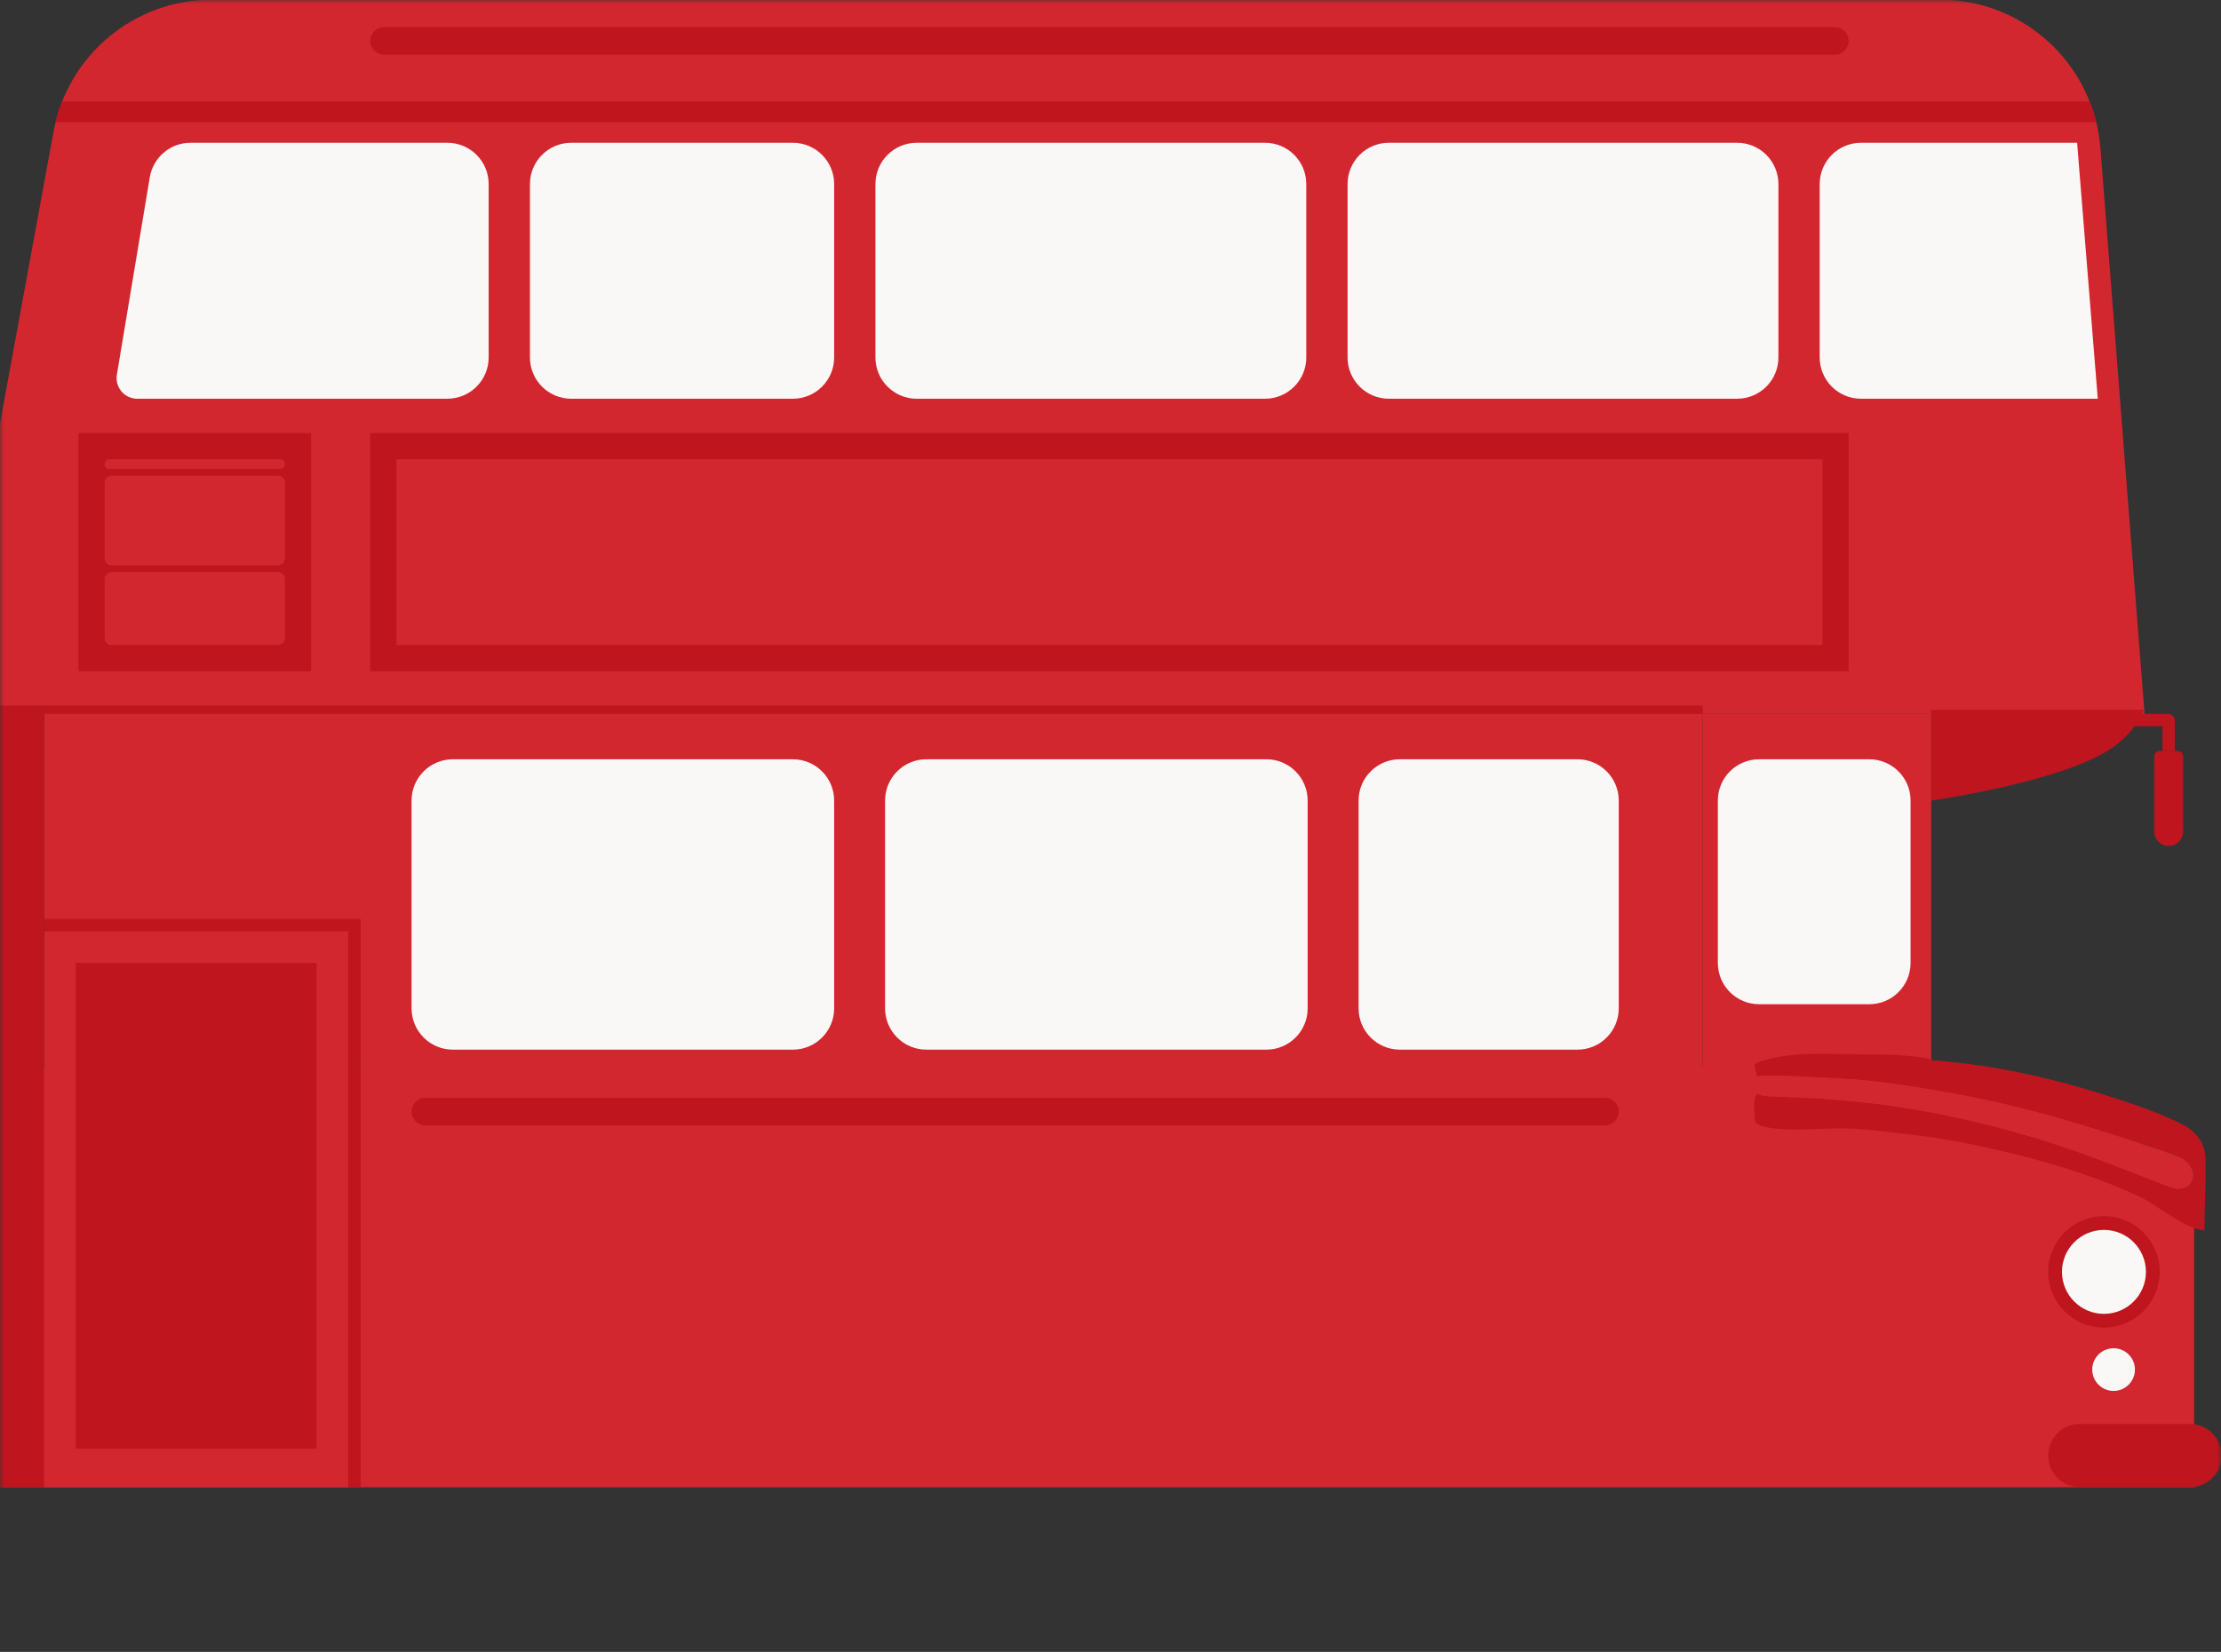
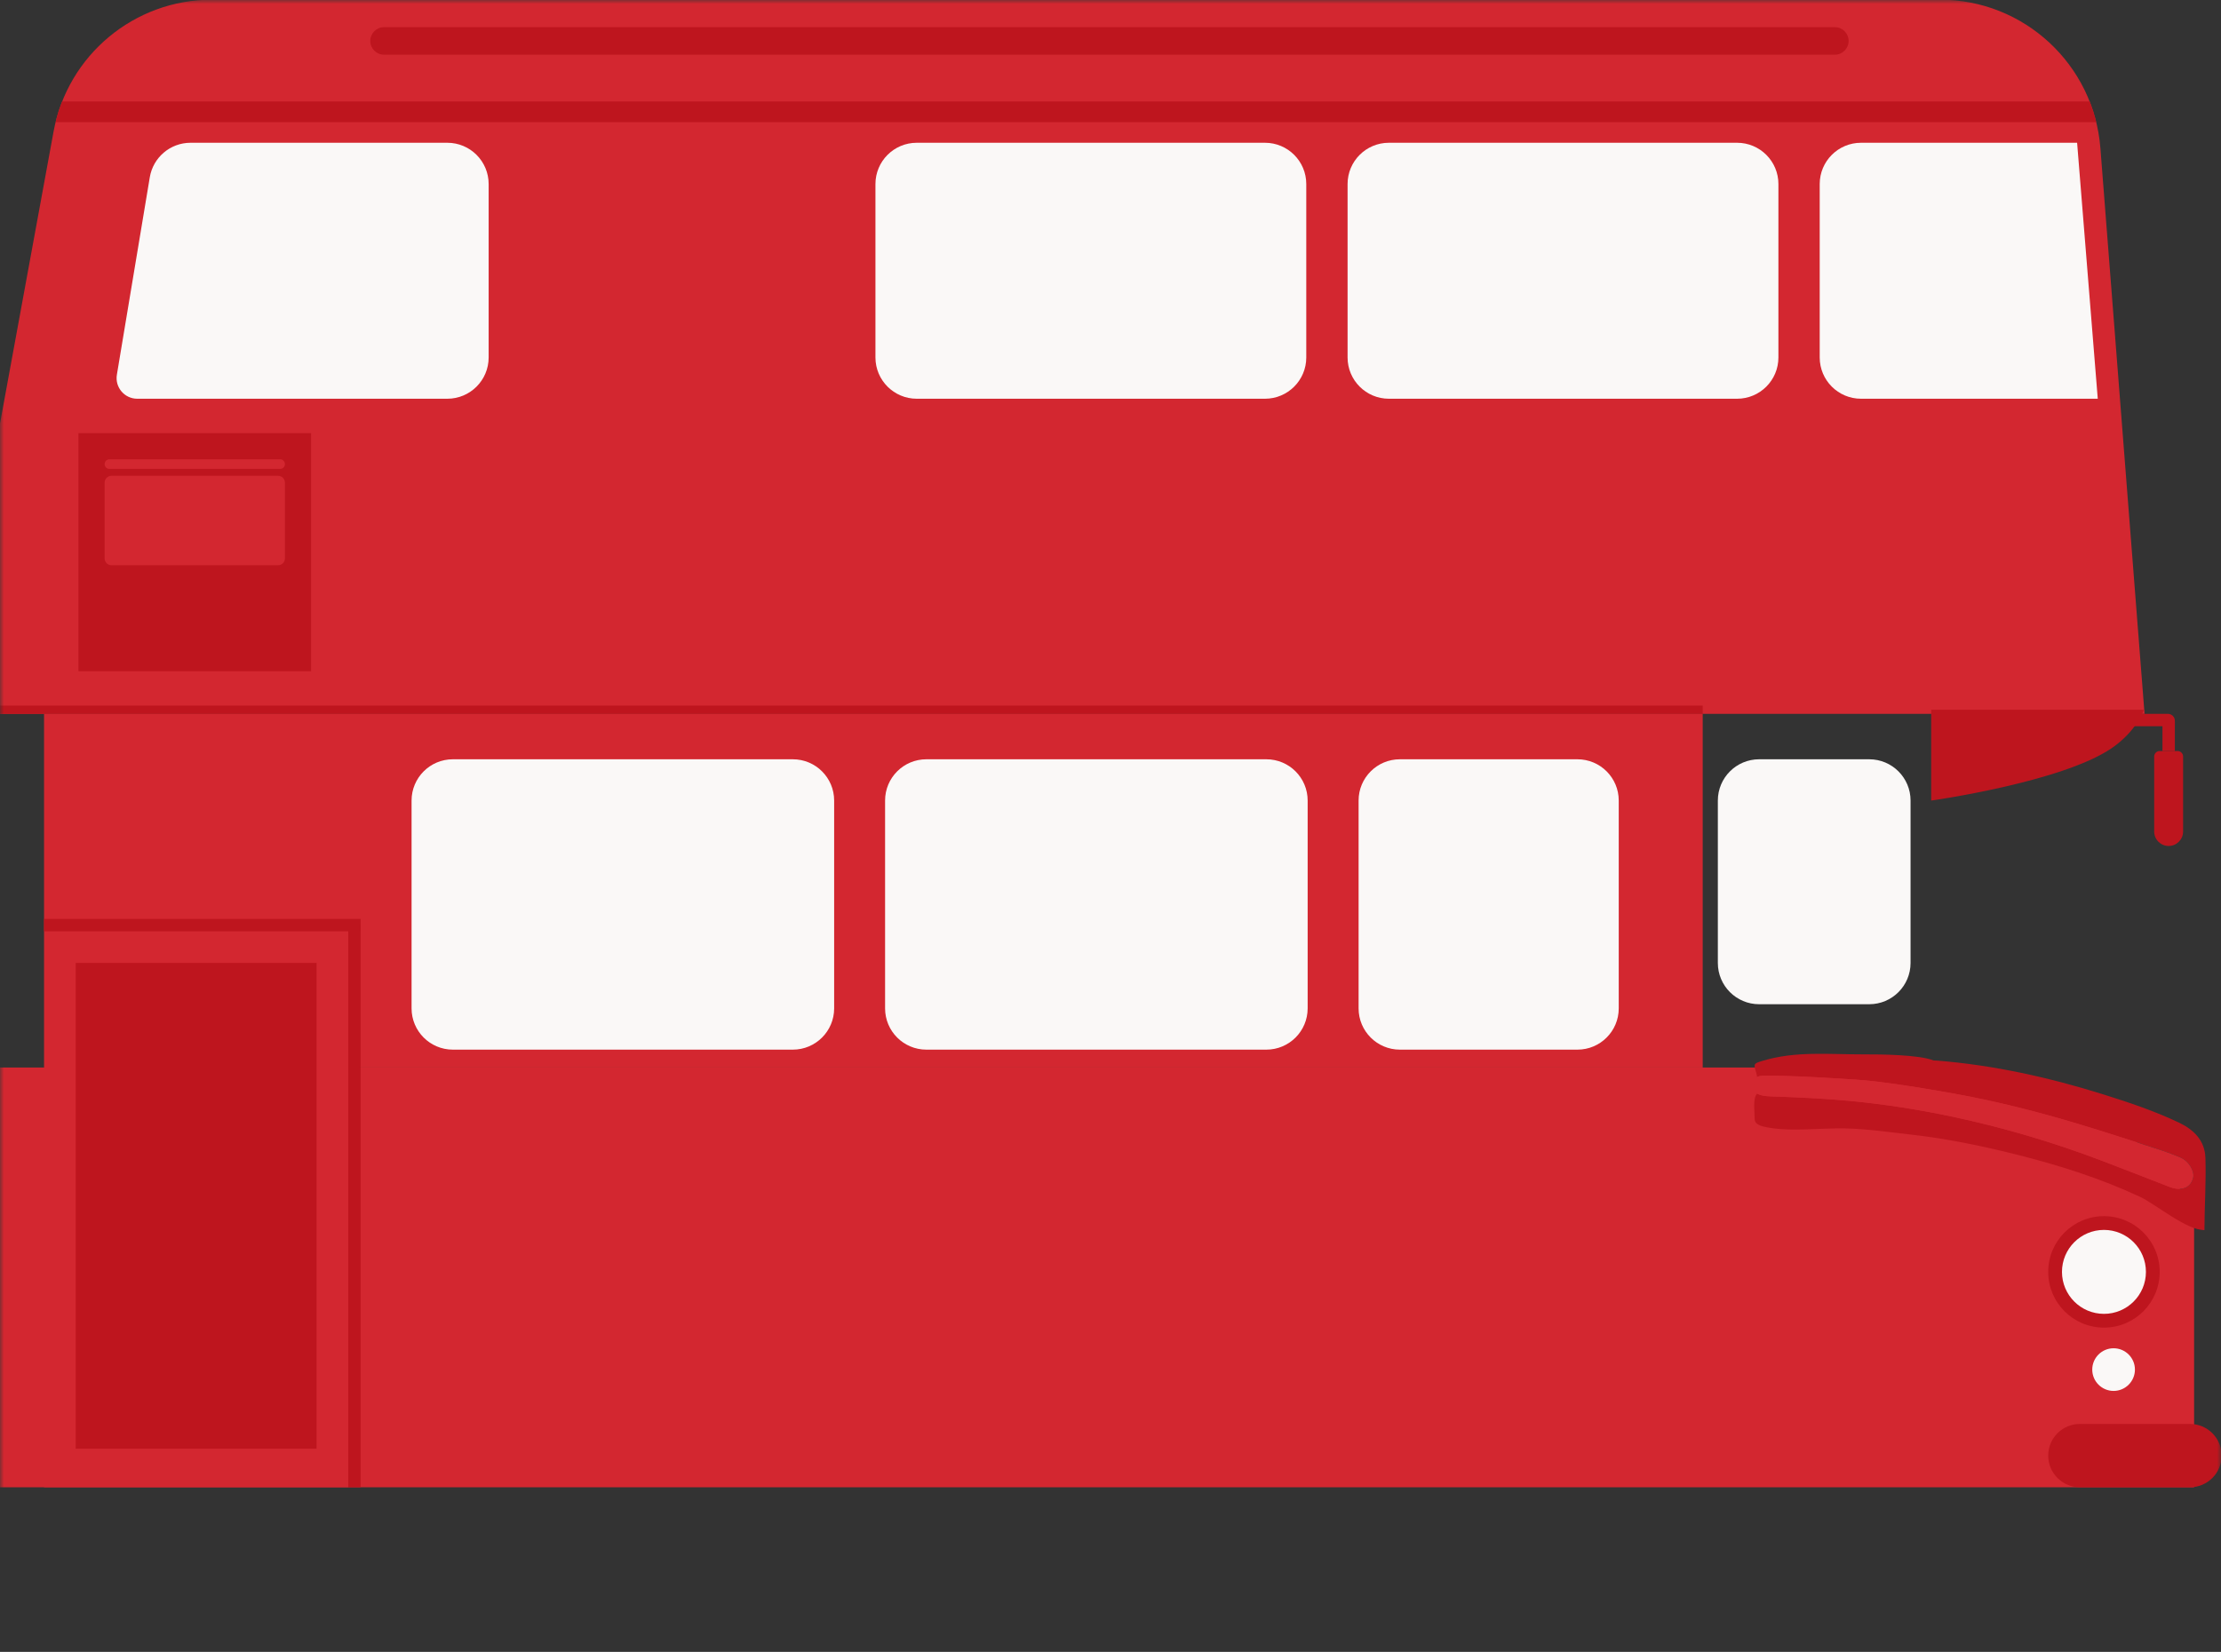
<svg xmlns="http://www.w3.org/2000/svg" width="289" height="215" viewBox="0 0 289 215" fill="none">
  <rect x="0" y="0" width="289" height="215" fill="#333333" stroke="none" />
  <mask id="mask0_92_8507" style="mask-type:alpha" maskUnits="userSpaceOnUse" x="0" y="0" width="289" height="215">
    <rect width="289" height="215" fill="#D9D9D9" />
  </mask>
  <g mask="url(#mask0_92_8507)">
    <path d="M273.307 19.281C272.456 8.372 263.356 -0.045 252.415 -0.045H27.581C17.466 -0.045 8.794 7.181 6.969 17.13L0 55.121V92.913H279.053L273.307 19.281Z" fill="#D32730" />
    <path d="M278.964 92.376H251.291V104.197C251.291 104.197 268.248 101.822 274.755 97.391C278.046 95.15 278.964 92.376 278.964 92.376Z" fill="#BE151E" />
    <path d="M221.559 92.913H46.748V138.944H221.559V92.913Z" fill="#D32730" />
    <path d="M251.291 138.944H0V193.573H285.501V159.659L286.845 160.079L284.785 155.96L274.217 144.497L251.291 138.944Z" fill="#D32730" />
-     <path d="M251.291 92.913H221.559V147.9H251.291V92.913Z" fill="#D32730" />
    <path d="M248.605 104.197C248.605 101.229 246.199 98.824 243.231 98.824H228.903C225.935 98.824 223.529 101.229 223.529 104.197V125.332C223.529 128.3 225.935 130.705 228.903 130.705H243.231C246.199 130.705 248.605 128.3 248.605 125.332V104.197Z" fill="#FAF8F7" />
-     <path fill-rule="evenodd" clip-rule="evenodd" d="M51.584 59.778H237.142V83.958H51.584V59.778ZM240.545 56.375V87.361H48.181V56.375H240.545Z" fill="#BE151E" />
    <path d="M282.994 93.809C282.994 93.314 282.593 92.913 282.098 92.913H276.367V94.525H282.994V93.809Z" fill="#BE151E" />
    <path d="M282.994 97.749V93.988H281.382V97.749H282.994Z" fill="#BE151E" />
    <path d="M282.188 110.108C283.226 110.108 284.068 109.266 284.068 108.227L284.068 98.466C284.068 98.07 283.748 97.749 283.352 97.749H281.024C280.628 97.749 280.307 98.07 280.307 98.466V108.227C280.307 109.266 281.149 110.108 282.188 110.108Z" fill="#BE151E" />
    <path d="M210.633 104.197C210.633 101.229 208.228 98.824 205.26 98.824H182.155C179.187 98.824 176.782 101.229 176.782 104.197V131.243C176.782 134.21 179.187 136.616 182.155 136.616H205.26C208.228 136.616 210.633 134.21 210.633 131.243V104.197Z" fill="#FAF8F7" />
    <path d="M231.41 23.956C231.41 20.988 229.004 18.582 226.037 18.582H180.722C177.754 18.582 175.349 20.988 175.349 23.956V46.524C175.349 49.491 177.754 51.897 180.722 51.897H226.037C229.004 51.897 231.41 49.491 231.41 46.524V23.956Z" fill="#FAF8F7" />
    <path d="M169.975 23.956C169.975 20.988 167.57 18.582 164.602 18.582H119.287C116.32 18.582 113.914 20.988 113.914 23.956V46.524C113.914 49.491 116.32 51.897 119.287 51.897H164.602C167.57 51.897 169.975 49.491 169.975 46.524V23.956Z" fill="#FAF8F7" />
-     <path d="M108.541 23.956C108.541 20.988 106.135 18.582 103.167 18.582H74.331C71.363 18.582 68.957 20.988 68.957 23.956V46.524C68.957 49.491 71.363 51.897 74.331 51.897H103.167C106.135 51.897 108.541 49.491 108.541 46.524V23.956Z" fill="#FAF8F7" />
    <path d="M63.584 23.956C63.584 20.988 61.178 18.582 58.211 18.582H24.791C22.165 18.582 19.923 20.482 19.491 23.073L15.208 48.769C14.935 50.406 16.198 51.897 17.858 51.897H58.211C61.178 51.897 63.584 49.491 63.584 46.524V23.956Z" fill="#FAF8F7" />
    <path d="M270.277 18.582H242.157C239.189 18.582 236.783 20.988 236.783 23.956V46.524C236.783 49.491 239.189 51.897 242.157 51.897H272.964L270.277 18.582Z" fill="#FAF8F7" />
    <path d="M170.154 104.197C170.154 101.229 167.749 98.824 164.781 98.824H120.541C117.573 98.824 115.168 101.229 115.168 104.197V131.243C115.168 134.21 117.573 136.616 120.541 136.616H164.781C167.749 136.616 170.154 134.21 170.154 131.243V104.197Z" fill="#FAF8F7" />
    <path d="M108.541 104.197C108.541 101.229 106.135 98.824 103.167 98.824H58.927C55.96 98.824 53.554 101.229 53.554 104.197V131.243C53.554 134.21 55.96 136.616 58.927 136.616H103.167C106.135 136.616 108.541 134.21 108.541 131.243V104.197Z" fill="#FAF8F7" />
    <path d="M289.083 189.453C289.083 187.178 287.239 185.334 284.964 185.334H270.635C268.36 185.334 266.516 187.178 266.516 189.453C266.516 191.729 268.36 193.573 270.635 193.573H284.964C287.239 193.573 289.083 191.729 289.083 189.453Z" fill="#BE151E" />
    <path d="M46.927 92.913H5.732V120.317H46.927V92.913Z" fill="#D32730" />
    <path d="M40.479 56.375H10.209V87.361H40.479V56.375Z" fill="#BE151E" />
    <path d="M37.076 60.405C37.076 60.059 36.795 59.778 36.449 59.778H14.239C13.893 59.778 13.612 60.059 13.612 60.405C13.612 60.751 13.893 61.032 14.239 61.032H36.449C36.795 61.032 37.076 60.751 37.076 60.405Z" fill="#D32730" />
    <path d="M37.076 62.823C37.076 62.328 36.675 61.927 36.18 61.927H14.508C14.013 61.927 13.612 62.328 13.612 62.823V72.674C13.612 73.168 14.013 73.569 14.508 73.569H36.18C36.675 73.569 37.076 73.168 37.076 72.674V62.823Z" fill="#D32730" />
-     <path d="M37.076 75.36C37.076 74.866 36.675 74.465 36.18 74.465H14.508C14.013 74.465 13.612 74.866 13.612 75.36V83.062C13.612 83.557 14.013 83.958 14.508 83.958H36.18C36.675 83.958 37.076 83.557 37.076 83.062V75.36Z" fill="#D32730" />
    <path d="M46.927 120.317H45.315V193.573H46.927V120.317Z" fill="#BE151E" />
    <path d="M45.315 120.317H5.732V193.573H45.315V120.317Z" fill="#D32730" />
    <path d="M41.195 125.332H9.851V188.558H41.195V125.332Z" fill="#BE151E" />
-     <path d="M5.732 92.913L0 92.913V193.573H5.732V92.913Z" fill="#BE151E" />
+     <path d="M5.732 92.913V193.573H5.732V92.913Z" fill="#BE151E" />
    <path d="M221.559 91.838H0V92.913L221.559 92.913V91.838Z" fill="#BE151E" />
    <path d="M271.914 13.209H8.088C8.088 13.209 7.734 14.094 7.575 14.623C7.419 15.144 7.233 15.896 7.233 15.896H272.768C272.768 15.896 272.555 15.071 272.39 14.551C272.222 14.021 271.914 13.209 271.914 13.209Z" fill="#BE151E" />
    <path d="M272.247 178.259C272.247 179.792 273.49 181.035 275.023 181.035C276.557 181.035 277.8 179.792 277.8 178.259C277.8 176.726 276.557 175.483 275.023 175.483C273.49 175.483 272.247 176.726 272.247 178.259Z" fill="#FAF8F7" />
    <path d="M266.516 165.542C266.516 169.548 269.763 172.796 273.77 172.796C277.776 172.796 281.024 169.548 281.024 165.542C281.024 161.536 277.776 158.288 273.77 158.288C269.763 158.288 266.516 161.536 266.516 165.542Z" fill="#BE151E" />
    <path d="M229.269 138.095C228.182 138.432 228.169 138.461 228.515 139.589C228.574 139.784 228.599 139.992 228.64 140.193C228.963 139.992 229.323 140.015 229.681 140.014C232.656 139.99 235.624 140.166 238.594 140.34C240.49 140.451 242.396 140.549 244.273 140.78C247.651 141.194 251.013 141.755 254.364 142.358C259.802 143.338 265.152 144.697 270.441 146.29C273.798 147.3 277.131 148.384 280.468 149.458C281.571 149.813 282.671 150.196 283.733 150.656C284.822 151.129 285.576 152.426 285.379 153.284C285.074 154.615 283.867 155.086 282.284 154.475C279.343 153.339 276.413 152.179 273.464 151.059C267.147 148.663 260.692 146.752 254.078 145.346C249.704 144.416 245.308 143.734 240.856 143.302C237.569 142.983 234.284 142.838 230.992 142.718C230.186 142.69 229.387 142.715 228.642 142.346C228.034 142.923 228.334 144.767 228.32 145.636C228.311 146.213 228.902 146.49 229.446 146.623C232.603 147.391 236.881 146.788 240.157 146.868C242.958 146.936 245.754 147.346 248.55 147.658C253.247 148.183 257.857 149.132 262.419 150.279C267.923 151.663 273.334 153.368 278.501 155.79C280.448 156.701 284.68 160.228 286.845 160.079C286.852 157.126 287.079 153.622 286.971 150.673C286.891 148.448 285.461 147.033 283.547 146.121C280.389 144.617 277.079 143.506 273.747 142.46C266.64 140.23 259.404 138.622 251.962 138.035C251.844 138.026 251.724 138.027 251.604 138.026C249.714 137.263 244.619 137.226 242.617 137.232C237.86 137.248 233.635 136.762 229.269 138.095Z" fill="#BE151E" />
    <path d="M228.644 142.346C229.389 142.715 230.188 142.688 230.994 142.718C234.286 142.838 237.571 142.982 240.857 143.302C245.312 143.736 249.705 144.416 254.079 145.346C260.694 146.752 267.149 148.663 273.466 151.059C276.414 152.177 279.345 153.339 282.286 154.475C283.869 155.086 285.076 154.615 285.381 153.284C285.576 152.426 284.824 151.129 283.735 150.656C282.672 150.196 281.573 149.813 280.469 149.458C277.134 148.384 273.799 147.3 270.443 146.29C265.154 144.697 259.804 143.34 254.366 142.358C251.017 141.755 247.653 141.194 244.275 140.78C242.398 140.551 240.492 140.451 238.595 140.34C235.626 140.166 232.66 139.992 229.683 140.014C229.325 140.017 228.965 139.992 228.642 140.193C228.11 140.911 228.108 141.629 228.644 142.346Z" fill="#D32730" />
    <path d="M46.927 119.601H5.732V121.213H46.927V119.601Z" fill="#BE151E" />
    <path d="M240.545 5.328C240.545 4.339 239.743 3.537 238.754 3.537H49.972C48.983 3.537 48.181 4.339 48.181 5.328C48.181 6.318 48.983 7.119 49.972 7.119H238.754C239.743 7.119 240.545 6.318 240.545 5.328Z" fill="#BE151E" />
-     <path d="M210.633 144.676C210.633 143.687 209.831 142.885 208.842 142.885H55.345C54.356 142.885 53.554 143.687 53.554 144.676C53.554 145.665 54.356 146.467 55.345 146.467H208.842C209.831 146.467 210.633 145.665 210.633 144.676Z" fill="#BE151E" />
    <path d="M268.307 165.542C268.307 168.559 270.753 171.005 273.77 171.005C276.787 171.005 279.232 168.559 279.232 165.542C279.232 162.525 276.787 160.079 273.77 160.079C270.753 160.079 268.307 162.525 268.307 165.542Z" fill="#FAF8F7" />
  </g>
</svg>